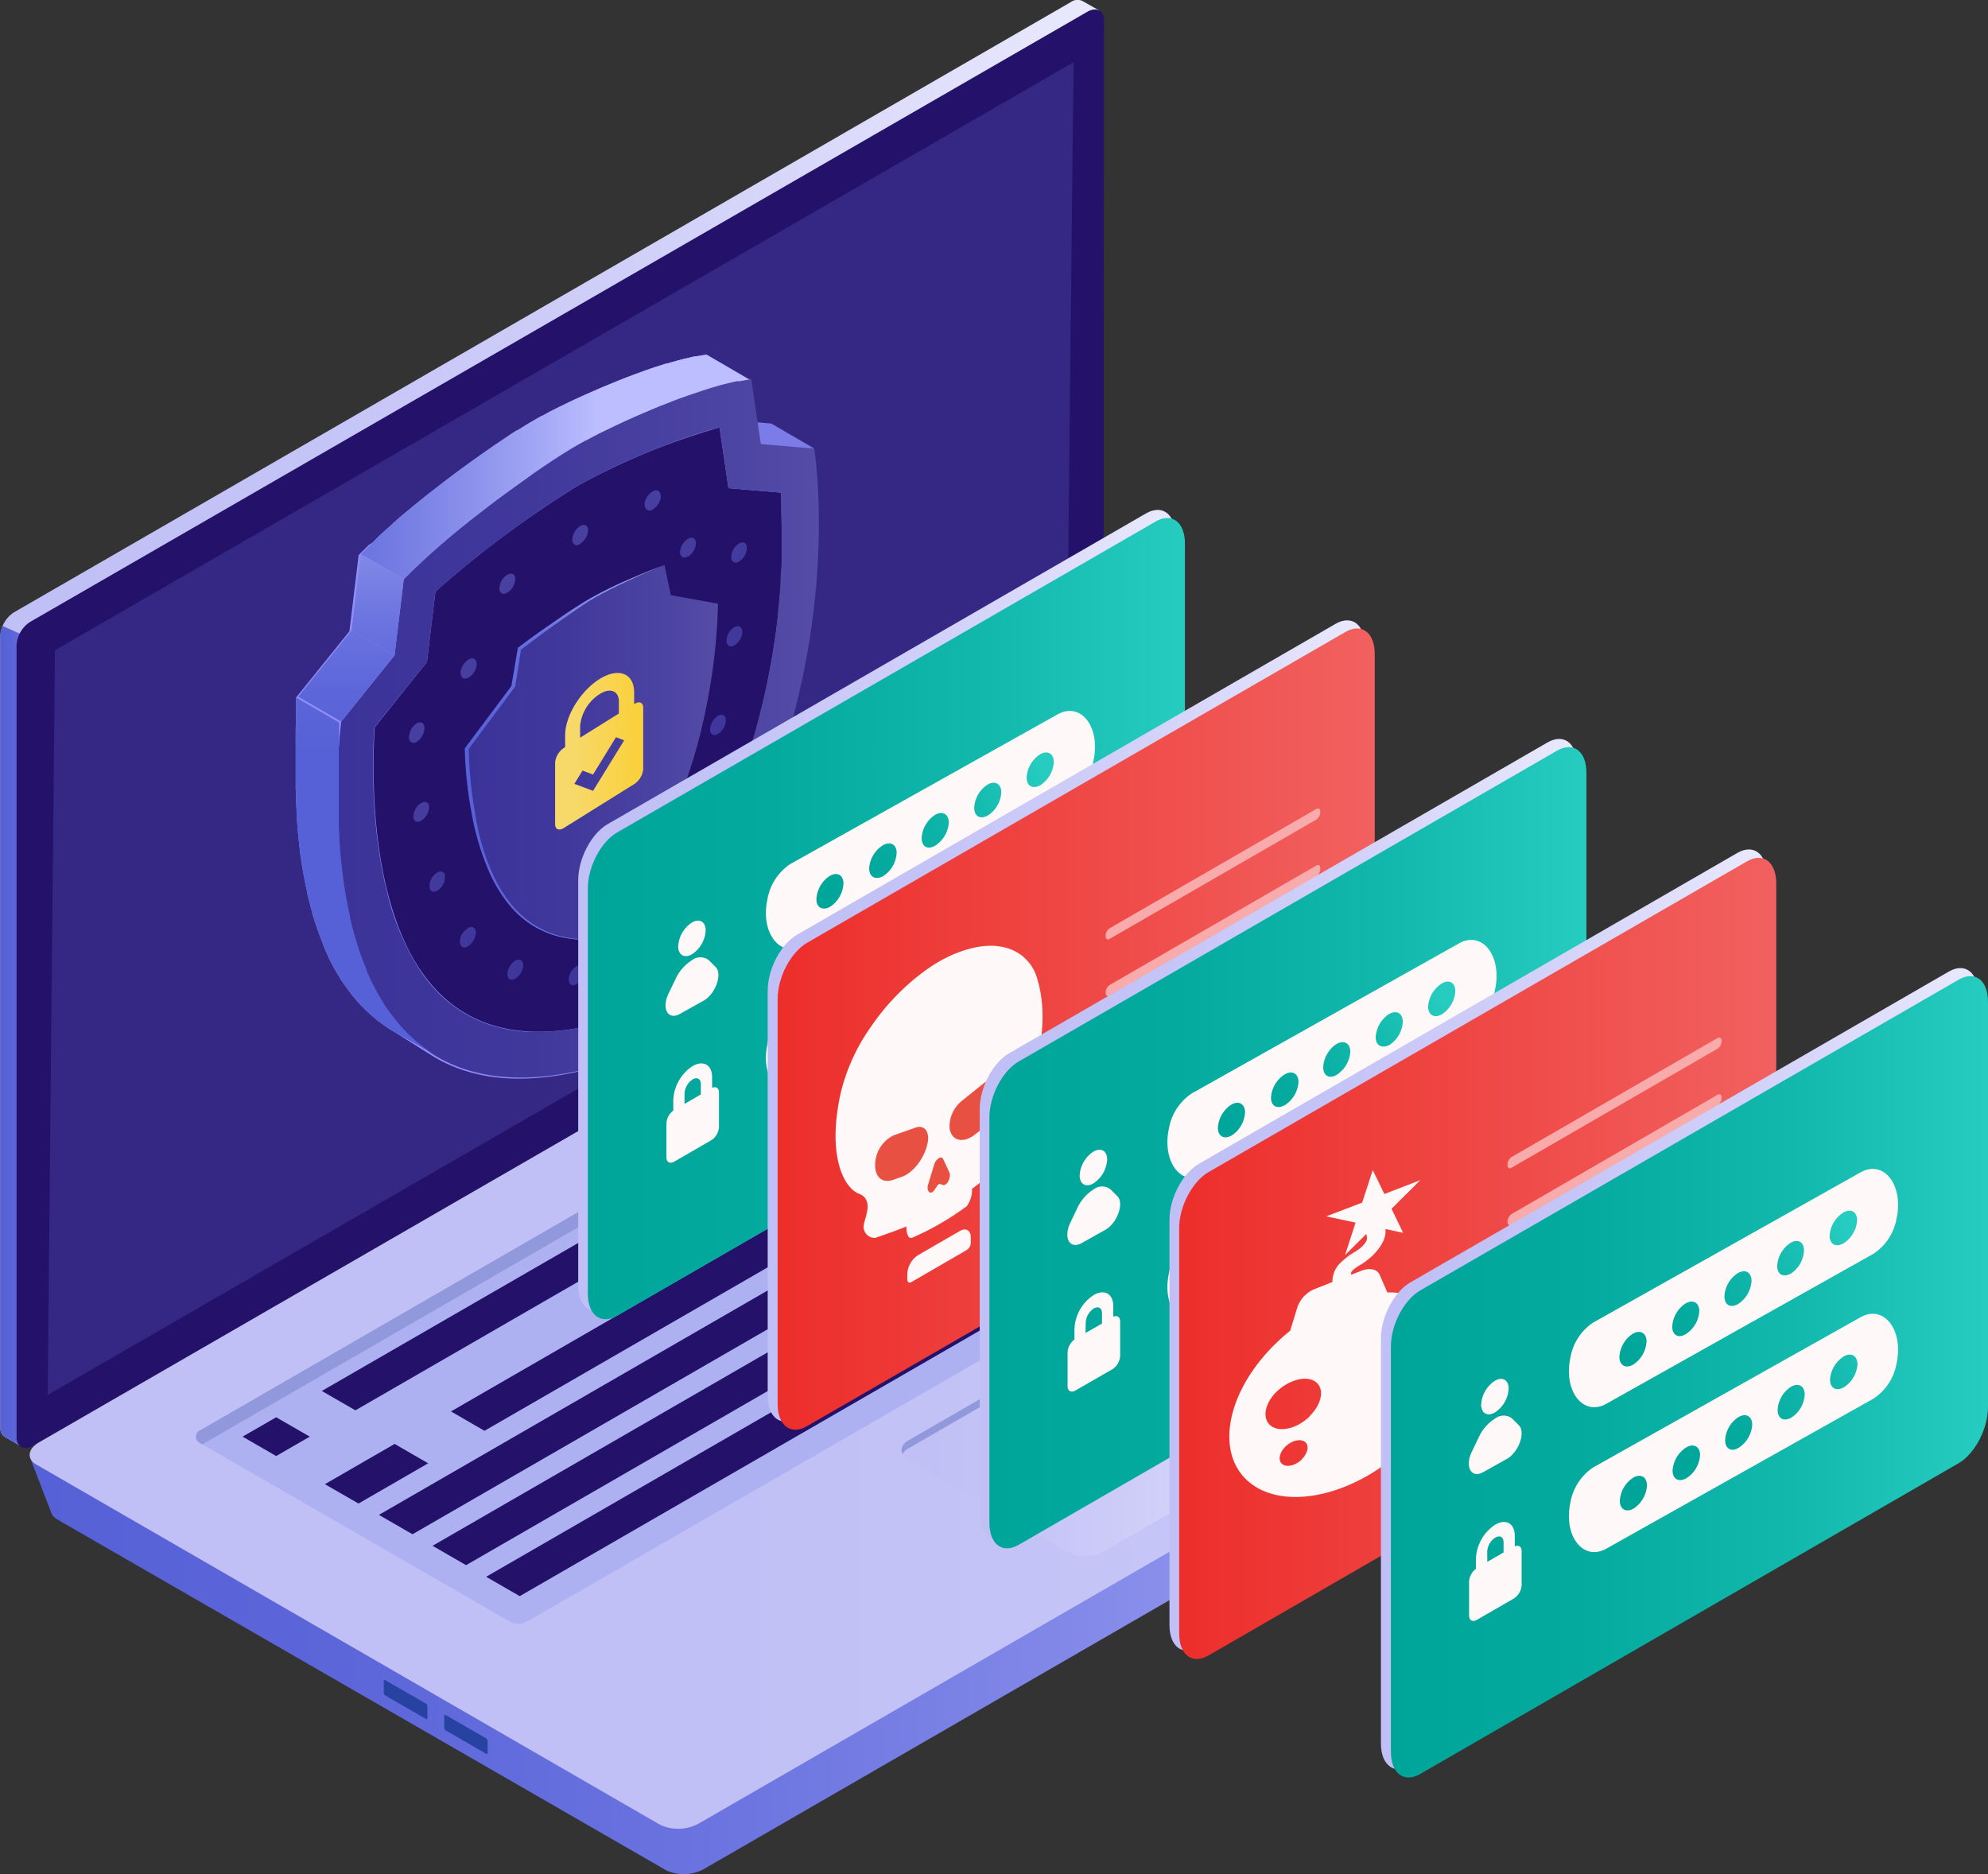
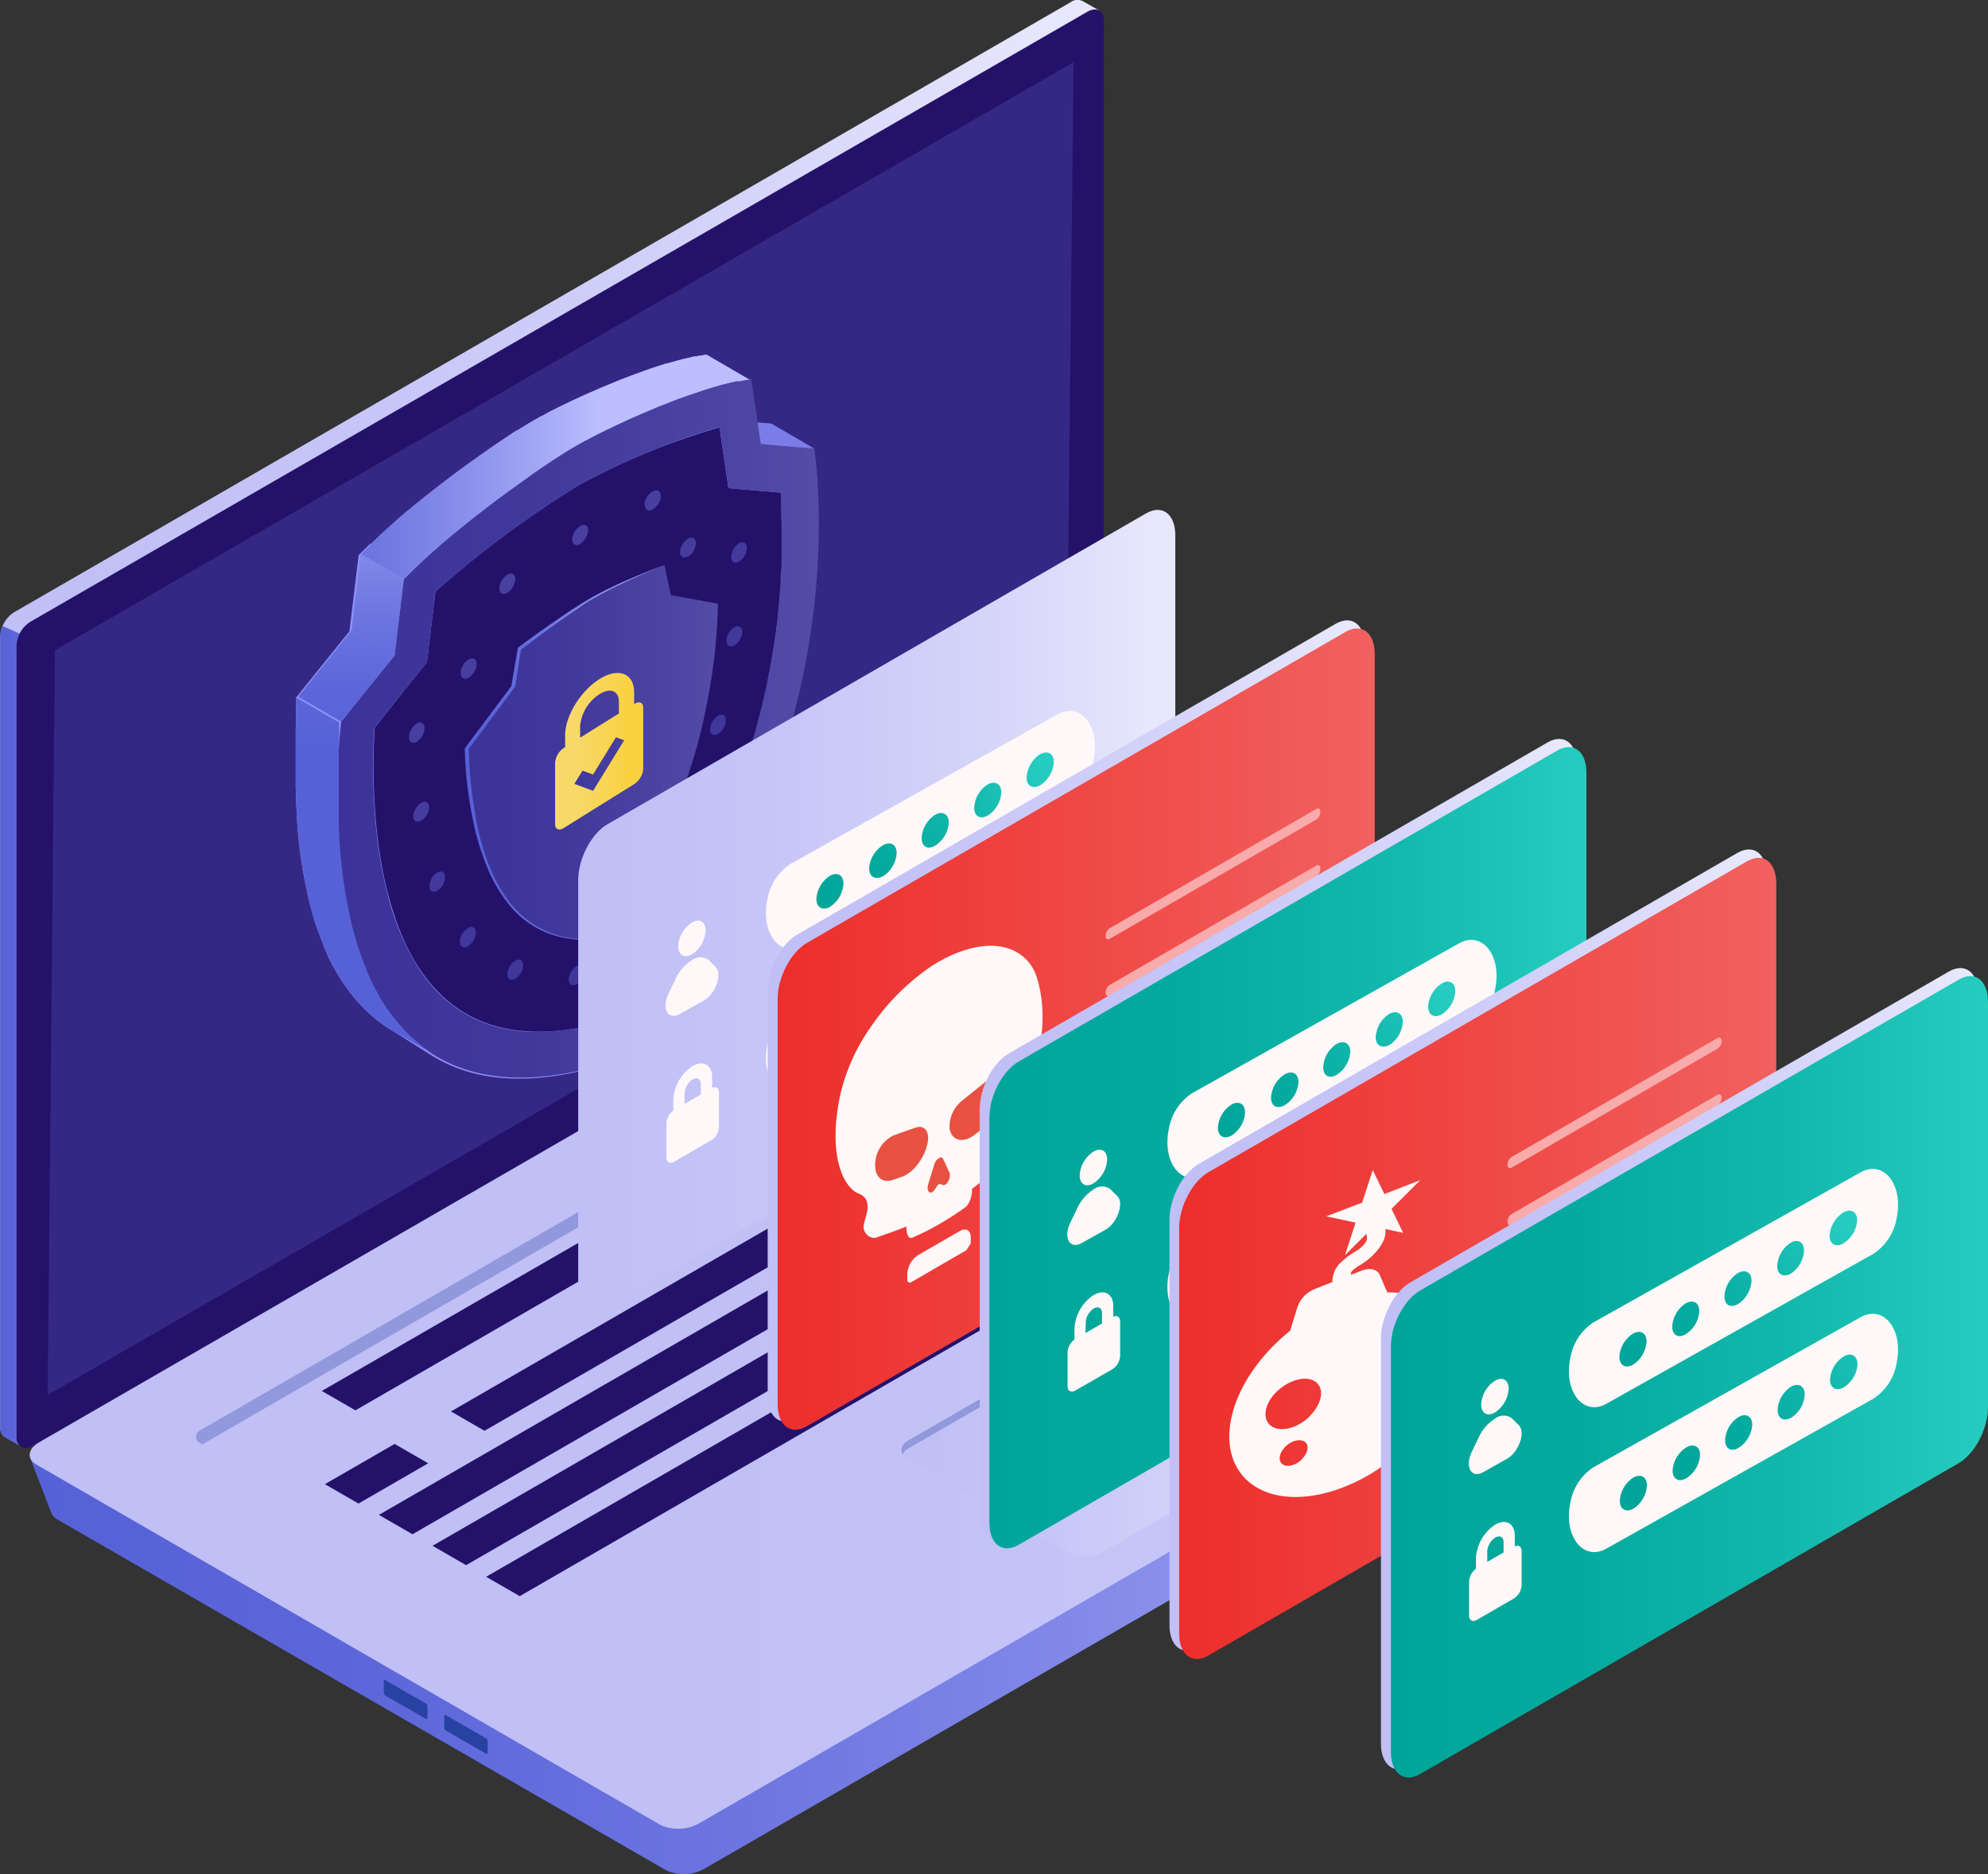
<svg xmlns="http://www.w3.org/2000/svg" xmlns:xlink="http://www.w3.org/1999/xlink" viewBox="0 0 289.36 272.84">
  <rect x="0" y="0" width="289.36" height="272.84" fill="#333333" stroke="none" />
  <defs>
    <style>.cls-1{fill:url(#_ÂÁ_Ï_ÌÌ_È_ËÂÌÚ_3);}.cls-2{fill:url(#_ÂÁ_Ï_ÌÌ_È_ËÂÌÚ_24);}.cls-3{fill:#24126a;}.cls-4{opacity:0.51;}.cls-5{fill:#453c9e;}.cls-6{fill:url(#_ÂÁ_Ï_ÌÌ_È_ËÂÌÚ_24-2);}.cls-7{fill:url(#_ÂÁ_Ï_ÌÌ_È_ËÂÌÚ_3-2);}.cls-8{fill:#2842a2;}.cls-9{fill:#adb1f2;}.cls-10{fill:#9198db;}.cls-11{fill:url(#_ÂÁ_Ï_ÌÌ_È_ËÂÌÚ_3-3);}.cls-12{fill:#8f8ff9;}.cls-13{fill:#7c7ce8;}.cls-14{fill:url(#linear-gradient);}.cls-15{fill:url(#linear-gradient-2);}.cls-16{fill:url(#linear-gradient-3);}.cls-17{fill:url(#linear-gradient-4);}.cls-18{fill:url(#linear-gradient-5);}.cls-19{fill:url(#linear-gradient-6);}.cls-20{fill:url(#linear-gradient-7);}.cls-21{fill:url(#linear-gradient-8);}.cls-22{fill:url(#linear-gradient-9);}.cls-23{fill:url(#linear-gradient-10);}.cls-24{fill:url(#linear-gradient-11);}.cls-25{fill:url(#linear-gradient-12);}.cls-26{fill:url(#linear-gradient-13);}.cls-27{fill:url(#linear-gradient-14);}.cls-28{fill:url(#linear-gradient-15);}.cls-29{fill:url(#linear-gradient-16);}.cls-30{fill:url(#linear-gradient-17);}.cls-31{fill:url(#linear-gradient-18);}.cls-32{fill:url(#linear-gradient-19);}.cls-33{fill:url(#linear-gradient-20);}.cls-34{fill:url(#linear-gradient-21);}.cls-35{fill:url(#linear-gradient-22);}.cls-36{fill:url(#linear-gradient-23);}.cls-37{fill:url(#linear-gradient-24);}.cls-38{fill:url(#linear-gradient-25);}.cls-39{fill:url(#linear-gradient-26);}.cls-40{opacity:0.5;}.cls-41{fill:#fff;}.cls-42{fill:url(#linear-gradient-27);}.cls-43{fill:url(#_ÂÁ_Ï_ÌÌ_È_ËÂÌÚ_3-4);}.cls-44{fill:url(#linear-gradient-28);}.cls-45{fill:#fff8f8;}.cls-46{fill:url(#linear-gradient-29);}.cls-47{fill:url(#linear-gradient-30);}.cls-48{fill:url(#linear-gradient-31);}.cls-49{fill:url(#linear-gradient-32);}.cls-50{fill:url(#linear-gradient-33);}.cls-51{fill:url(#linear-gradient-34);}.cls-52{fill:url(#linear-gradient-35);}.cls-53{fill:url(#linear-gradient-36);}.cls-54{fill:url(#linear-gradient-37);}.cls-55{fill:url(#linear-gradient-38);}.cls-56{fill:url(#_ÂÁ_Ï_ÌÌ_È_ËÂÌÚ_3-5);}.cls-57{fill:url(#linear-gradient-39);}.cls-58{fill:#e85142;}.cls-59{fill:#f9aaaa;}.cls-60{fill:url(#_ÂÁ_Ï_ÌÌ_È_ËÂÌÚ_3-6);}.cls-61{fill:url(#linear-gradient-40);}.cls-62{fill:url(#linear-gradient-41);}.cls-63{fill:url(#linear-gradient-42);}.cls-64{fill:url(#linear-gradient-43);}.cls-65{fill:url(#linear-gradient-44);}.cls-66{fill:url(#linear-gradient-45);}.cls-67{fill:url(#linear-gradient-46);}.cls-68{fill:url(#linear-gradient-47);}.cls-69{fill:url(#linear-gradient-48);}.cls-70{fill:url(#linear-gradient-49);}.cls-71{fill:url(#linear-gradient-50);}.cls-72{fill:url(#_ÂÁ_Ï_ÌÌ_È_ËÂÌÚ_3-7);}.cls-73{fill:url(#linear-gradient-51);}.cls-74{fill:url(#_ÂÁ_Ï_ÌÌ_È_ËÂÌÚ_3-8);}.cls-75{fill:url(#linear-gradient-52);}.cls-76{fill:url(#linear-gradient-53);}.cls-77{fill:url(#linear-gradient-54);}.cls-78{fill:url(#linear-gradient-55);}.cls-79{fill:url(#linear-gradient-56);}.cls-80{fill:url(#linear-gradient-57);}.cls-81{fill:url(#linear-gradient-58);}.cls-82{fill:url(#linear-gradient-59);}.cls-83{fill:url(#linear-gradient-60);}.cls-84{fill:url(#linear-gradient-61);}.cls-85{fill:url(#linear-gradient-62);}</style>
    <linearGradient id="_ÂÁ_Ï_ÌÌ_È_ËÂÌÚ_3" y1="105.32" x2="159.97" y2="105.32" gradientUnits="userSpaceOnUse">
      <stop offset="0" stop-color="#c0bff6" />
      <stop offset="0.29" stop-color="#c5c4f7" />
      <stop offset="0.64" stop-color="#d3d2f9" />
      <stop offset="1" stop-color="#e9e9fd" />
    </linearGradient>
    <linearGradient id="_ÂÁ_Ï_ÌÌ_È_ËÂÌÚ_24" y1="150.88" x2="11.08" y2="150.88" gradientUnits="userSpaceOnUse">
      <stop offset="0" stop-color="#5761d7" />
      <stop offset="0.18" stop-color="#5c66d9" />
      <stop offset="0.39" stop-color="#6a73df" />
      <stop offset="0.61" stop-color="#8289e8" />
      <stop offset="0.85" stop-color="#a3a7f5" />
      <stop offset="1" stop-color="#bcbeff" />
    </linearGradient>
    <linearGradient id="_ÂÁ_Ï_ÌÌ_È_ËÂÌÚ_24-2" x1="4.37" y1="202.12" x2="255.32" y2="202.12" xlink:href="#_ÂÁ_Ï_ÌÌ_È_ËÂÌÚ_24" />
    <linearGradient id="_ÂÁ_Ï_ÌÌ_È_ËÂÌÚ_3-2" x1="88.69" y1="193.75" x2="339.77" y2="193.75" xlink:href="#_ÂÁ_Ï_ÌÌ_È_ËÂÌÚ_3" />
    <linearGradient id="_ÂÁ_Ï_ÌÌ_È_ËÂÌÚ_3-3" x1="131.21" y1="208" x2="195.48" y2="208" xlink:href="#_ÂÁ_Ï_ÌÌ_È_ËÂÌÚ_3" />
    <linearGradient id="linear-gradient" x1="67.92" y1="109.56" x2="104.5" y2="109.56" gradientUnits="userSpaceOnUse">
      <stop offset="0" stop-color="#3c339a" />
      <stop offset="0.4" stop-color="#41389c" />
      <stop offset="0.86" stop-color="#4e46a3" />
      <stop offset="1" stop-color="#544ca6" />
    </linearGradient>
    <linearGradient id="linear-gradient-2" x1="74.54" y1="99.81" x2="74.57" y2="99.81" xlink:href="#_ÂÁ_Ï_ÌÌ_È_ËÂÌÚ_24" />
    <linearGradient id="linear-gradient-3" x1="75.76" y1="94.57" x2="75.83" y2="94.57" xlink:href="#_ÂÁ_Ï_ÌÌ_È_ËÂÌÚ_24" />
    <linearGradient id="linear-gradient-4" x1="68.1" y1="109.09" x2="68.14" y2="109.09" xlink:href="#_ÂÁ_Ï_ÌÌ_È_ËÂÌÚ_24" />
    <linearGradient id="linear-gradient-5" x1="67.69" y1="109.56" x2="96.72" y2="109.56" xlink:href="#_ÂÁ_Ï_ÌÌ_È_ËÂÌÚ_24" />
    <linearGradient id="linear-gradient-6" x1="1522.09" y1="105.99" x2="1451.96" y2="105.99" gradientTransform="matrix(-1, 0, 0, 1, 1571.15, 0)" xlink:href="#linear-gradient" />
    <linearGradient id="linear-gradient-7" x1="53.21" y1="109.59" x2="53.21" y2="61.59" xlink:href="#_ÂÁ_Ï_ÌÌ_È_ËÂÌÚ_24" />
    <linearGradient id="linear-gradient-8" x1="50.42" y1="109.59" x2="50.42" y2="61.59" xlink:href="#_ÂÁ_Ï_ÌÌ_È_ËÂÌÚ_24" />
    <linearGradient id="linear-gradient-9" x1="54.97" y1="109.59" x2="54.97" y2="61.59" xlink:href="#_ÂÁ_Ï_ÌÌ_È_ËÂÌÚ_24" />
    <linearGradient id="linear-gradient-10" x1="30.1" y1="67.9" x2="86.93" y2="67.9" xlink:href="#_ÂÁ_Ï_ÌÌ_È_ËÂÌÚ_24" />
    <linearGradient id="linear-gradient-11" x1="1450.47" y1="140.32" x2="1525.75" y2="62" gradientTransform="matrix(-1, 0, 0, 1, 1571.15, 0)" xlink:href="#linear-gradient" />
    <linearGradient id="linear-gradient-12" x1="1474.14" y1="163.06" x2="1549.41" y2="84.74" gradientTransform="matrix(-1, 0, 0, 1, 1571.15, 0)" xlink:href="#linear-gradient" />
    <linearGradient id="linear-gradient-13" x1="1438.12" y1="128.45" x2="1513.4" y2="50.13" gradientTransform="matrix(-1, 0, 0, 1, 1571.15, 0)" xlink:href="#linear-gradient" />
    <linearGradient id="linear-gradient-14" x1="1470.39" y1="159.47" x2="1545.67" y2="81.15" gradientTransform="matrix(-1, 0, 0, 1, 1571.15, 0)" xlink:href="#linear-gradient" />
    <linearGradient id="linear-gradient-15" x1="1433.8" y1="124.29" x2="1509.08" y2="45.97" gradientTransform="matrix(-1, 0, 0, 1, 1571.15, 0)" xlink:href="#linear-gradient" />
    <linearGradient id="linear-gradient-16" x1="1474.61" y1="163.52" x2="1549.89" y2="85.2" gradientTransform="matrix(-1, 0, 0, 1, 1571.15, 0)" xlink:href="#linear-gradient" />
    <linearGradient id="linear-gradient-17" x1="1427.36" y1="118.1" x2="1502.64" y2="39.78" gradientTransform="matrix(-1, 0, 0, 1, 1571.15, 0)" xlink:href="#linear-gradient" />
    <linearGradient id="linear-gradient-18" x1="1430.09" y1="120.73" x2="1505.37" y2="42.41" gradientTransform="matrix(-1, 0, 0, 1, 1571.15, 0)" xlink:href="#linear-gradient" />
    <linearGradient id="linear-gradient-19" x1="1456.26" y1="145.88" x2="1531.54" y2="67.56" gradientTransform="matrix(-1, 0, 0, 1, 1571.15, 0)" xlink:href="#linear-gradient" />
    <linearGradient id="linear-gradient-20" x1="1447.18" y1="137.15" x2="1522.46" y2="58.83" gradientTransform="matrix(-1, 0, 0, 1, 1571.15, 0)" xlink:href="#linear-gradient" />
    <linearGradient id="linear-gradient-21" x1="1464.86" y1="154.15" x2="1540.14" y2="75.83" gradientTransform="matrix(-1, 0, 0, 1, 1571.15, 0)" xlink:href="#linear-gradient" />
    <linearGradient id="linear-gradient-22" x1="1430.89" y1="121.5" x2="1506.17" y2="43.17" gradientTransform="matrix(-1, 0, 0, 1, 1571.15, 0)" xlink:href="#linear-gradient" />
    <linearGradient id="linear-gradient-23" x1="1460.44" y1="149.9" x2="1535.72" y2="71.58" gradientTransform="matrix(-1, 0, 0, 1, 1571.15, 0)" xlink:href="#linear-gradient" />
    <linearGradient id="linear-gradient-24" x1="1441.5" y1="131.69" x2="1516.78" y2="53.37" gradientTransform="matrix(-1, 0, 0, 1, 1571.15, 0)" xlink:href="#linear-gradient" />
    <linearGradient id="linear-gradient-25" x1="1475.84" y1="164.71" x2="1551.12" y2="86.39" gradientTransform="matrix(-1, 0, 0, 1, 1571.15, 0)" xlink:href="#linear-gradient" />
    <linearGradient id="linear-gradient-26" x1="1470.27" y1="159.35" x2="1545.55" y2="81.03" gradientTransform="matrix(-1, 0, 0, 1, 1571.15, 0)" xlink:href="#linear-gradient" />
    <linearGradient id="linear-gradient-27" x1="100.14" y1="109.34" x2="83.72" y2="109.34" gradientUnits="userSpaceOnUse">
      <stop offset="0" stop-color="#face2f" />
      <stop offset="0.24" stop-color="#facf34" />
      <stop offset="0.53" stop-color="#f9d242" />
      <stop offset="0.83" stop-color="#f8d65a" />
      <stop offset="1" stop-color="#f7d96a" />
    </linearGradient>
    <linearGradient id="_ÂÁ_Ï_ÌÌ_È_ËÂÌÚ_3-4" x1="84.16" y1="132.55" x2="171.07" y2="132.55" xlink:href="#_ÂÁ_Ï_ÌÌ_È_ËÂÌÚ_3" />
    <linearGradient id="linear-gradient-28" x1="85.56" y1="133.73" x2="172.47" y2="133.73" gradientUnits="userSpaceOnUse">
      <stop offset="0" stop-color="#00a599" />
      <stop offset="0.31" stop-color="#05aa9e" />
      <stop offset="0.67" stop-color="#12b8ac" />
      <stop offset="1" stop-color="#25ccbf" />
    </linearGradient>
    <linearGradient id="linear-gradient-29" x1="117.77" y1="131.25" x2="152.81" y2="113.54" xlink:href="#linear-gradient-28" />
    <linearGradient id="linear-gradient-30" x1="117.1" y1="129.93" x2="152.15" y2="112.22" xlink:href="#linear-gradient-28" />
    <linearGradient id="linear-gradient-31" x1="117.32" y1="130.37" x2="152.37" y2="112.66" xlink:href="#linear-gradient-28" />
    <linearGradient id="linear-gradient-32" x1="117.54" y1="130.81" x2="152.59" y2="113.1" xlink:href="#linear-gradient-28" />
    <linearGradient id="linear-gradient-33" x1="125.32" y1="146.21" x2="160.37" y2="128.5" xlink:href="#linear-gradient-28" />
    <linearGradient id="linear-gradient-34" x1="125.54" y1="146.65" x2="160.59" y2="128.94" xlink:href="#linear-gradient-28" />
    <linearGradient id="linear-gradient-35" x1="125.77" y1="147.09" x2="160.81" y2="129.38" xlink:href="#linear-gradient-28" />
    <linearGradient id="linear-gradient-36" x1="125.99" y1="147.52" x2="161.03" y2="129.82" xlink:href="#linear-gradient-28" />
    <linearGradient id="linear-gradient-37" x1="126.21" y1="147.96" x2="161.26" y2="130.26" xlink:href="#linear-gradient-28" />
    <linearGradient id="linear-gradient-38" x1="116.88" y1="129.49" x2="151.92" y2="111.79" xlink:href="#linear-gradient-28" />
    <linearGradient id="_ÂÁ_Ï_ÌÌ_È_ËÂÌÚ_3-5" x1="111.78" y1="148.63" x2="198.69" y2="148.63" xlink:href="#_ÂÁ_Ï_ÌÌ_È_ËÂÌÚ_3" />
    <linearGradient id="linear-gradient-39" x1="113.19" y1="149.82" x2="200.1" y2="149.82" gradientUnits="userSpaceOnUse">
      <stop offset="0" stop-color="#ed2e2b" />
      <stop offset="1" stop-color="#f1615f" />
    </linearGradient>
    <linearGradient id="_ÂÁ_Ï_ÌÌ_È_ËÂÌÚ_3-6" x1="142.6" y1="165.9" x2="229.51" y2="165.9" xlink:href="#_ÂÁ_Ï_ÌÌ_È_ËÂÌÚ_3" />
    <linearGradient id="linear-gradient-40" x1="144.01" y1="167.09" x2="230.91" y2="167.09" xlink:href="#linear-gradient-28" />
    <linearGradient id="linear-gradient-41" x1="176.21" y1="164.6" x2="211.25" y2="146.9" xlink:href="#linear-gradient-28" />
    <linearGradient id="linear-gradient-42" x1="175.54" y1="163.28" x2="210.59" y2="145.58" xlink:href="#linear-gradient-28" />
    <linearGradient id="linear-gradient-43" x1="175.76" y1="163.72" x2="210.81" y2="146.02" xlink:href="#linear-gradient-28" />
    <linearGradient id="linear-gradient-44" x1="175.99" y1="164.16" x2="211.03" y2="146.46" xlink:href="#linear-gradient-28" />
    <linearGradient id="linear-gradient-45" x1="183.76" y1="179.56" x2="218.81" y2="161.85" xlink:href="#linear-gradient-28" />
    <linearGradient id="linear-gradient-46" x1="183.99" y1="180" x2="219.03" y2="162.29" xlink:href="#linear-gradient-28" />
    <linearGradient id="linear-gradient-47" x1="184.21" y1="180.44" x2="219.25" y2="162.73" xlink:href="#linear-gradient-28" />
    <linearGradient id="linear-gradient-48" x1="184.43" y1="180.88" x2="219.48" y2="163.17" xlink:href="#linear-gradient-28" />
    <linearGradient id="linear-gradient-49" x1="184.65" y1="181.32" x2="219.7" y2="163.61" xlink:href="#linear-gradient-28" />
    <linearGradient id="linear-gradient-50" x1="175.32" y1="162.84" x2="210.37" y2="145.14" xlink:href="#linear-gradient-28" />
    <linearGradient id="_ÂÁ_Ï_ÌÌ_È_ËÂÌÚ_3-7" x1="170.22" y1="181.99" x2="257.13" y2="181.99" xlink:href="#_ÂÁ_Ï_ÌÌ_È_ËÂÌÚ_3" />
    <linearGradient id="linear-gradient-51" x1="171.63" y1="183.17" x2="258.54" y2="183.17" xlink:href="#linear-gradient-39" />
    <linearGradient id="_ÂÁ_Ï_ÌÌ_È_ËÂÌÚ_3-8" x1="201.04" y1="199.25" x2="287.95" y2="199.25" xlink:href="#_ÂÁ_Ï_ÌÌ_È_ËÂÌÚ_3" />
    <linearGradient id="linear-gradient-52" x1="202.45" y1="200.44" x2="289.36" y2="200.44" xlink:href="#linear-gradient-28" />
    <linearGradient id="linear-gradient-53" x1="234.65" y1="197.95" x2="269.7" y2="180.25" xlink:href="#linear-gradient-28" />
    <linearGradient id="linear-gradient-54" x1="233.98" y1="196.63" x2="269.03" y2="178.93" xlink:href="#linear-gradient-28" />
    <linearGradient id="linear-gradient-55" x1="234.21" y1="197.07" x2="269.25" y2="179.37" xlink:href="#linear-gradient-28" />
    <linearGradient id="linear-gradient-56" x1="234.43" y1="197.51" x2="269.47" y2="179.81" xlink:href="#linear-gradient-28" />
    <linearGradient id="linear-gradient-57" x1="242.21" y1="212.91" x2="277.25" y2="195.21" xlink:href="#linear-gradient-28" />
    <linearGradient id="linear-gradient-58" x1="242.43" y1="213.35" x2="277.47" y2="195.65" xlink:href="#linear-gradient-28" />
    <linearGradient id="linear-gradient-59" x1="242.65" y1="213.79" x2="277.7" y2="196.08" xlink:href="#linear-gradient-28" />
    <linearGradient id="linear-gradient-60" x1="242.87" y1="214.23" x2="277.92" y2="196.52" xlink:href="#linear-gradient-28" />
    <linearGradient id="linear-gradient-61" x1="243.09" y1="214.67" x2="278.14" y2="196.96" xlink:href="#linear-gradient-28" />
    <linearGradient id="linear-gradient-62" x1="233.76" y1="196.2" x2="268.81" y2="178.49" xlink:href="#linear-gradient-28" />
  </defs>
  <g id="Layer_2" data-name="Layer 2">
    <g id="Illustrations">
      <g id="EnterpriseDDOS">
        <path class="cls-1" d="M158.22,116.38l.2-114.2L160,1.53,157.64.19v0a1.66,1.66,0,0,0-1.79.12L2.05,89.13A4.34,4.34,0,0,0,.05,93l0,115.1a1.47,1.47,0,0,0,.81,1.18h0l2.27,1.31.39-2.12-.13,0,152.88-88.27A4.35,4.35,0,0,0,158.22,116.38Z" />
        <path class="cls-2" d="M2.9,92.25.38,91.13A3.42,3.42,0,0,0,.05,93l0,115.1a1.47,1.47,0,0,0,.81,1.18h0l2.27,1.31.39-2.12-.13,0,7.74-4.47Z" />
        <path class="cls-3" d="M158.63,121.67,4.83,210.47c-1.19.68-2.21.29-2.42-.94l0-115.11a4.33,4.33,0,0,1,2-3.9L158.27,1.71c1.19-.68,2.2-.29,2.41.94l-.05,115.11A4.34,4.34,0,0,1,158.63,121.67Z" />
        <g class="cls-4">
          <polygon class="cls-5" points="156.26 9.06 8 94.66 6.94 203.06 155.1 117.53 156.26 9.06" />
        </g>
        <path class="cls-6" d="M255.32,176.15l-8.39,4.39-84.17-48.6a6.13,6.13,0,0,0-5.5.23L12.1,216c-1.39-.77-7.73-3.82-7.73-3.82l3.08,8h0a1.88,1.88,0,0,0,.86,1L97,272.29a6.13,6.13,0,0,0,5.5-.23L251,186.29a2.57,2.57,0,0,0,1.24-1.32h0Z" />
        <path class="cls-7" d="M254,177.53l-152.24,87.9a6.28,6.28,0,0,1-5.63.24L5.3,213.21c-1.45-.83-1.27-2.29.4-3.25l152.24-87.9a6.29,6.29,0,0,1,5.64-.23l90.85,52.45C255.87,175.12,255.69,176.57,254,177.53Z" />
        <path class="cls-8" d="M55.86,246.42v-1.67c0-.16.09-.23.21-.16L62,248a.49.49,0,0,1,.21.41v1.67c0,.15-.09.23-.21.16l-5.89-3.4A.51.51,0,0,1,55.86,246.42Z" />
        <path class="cls-8" d="M64.66,251.5v-1.67c0-.16.1-.23.22-.16l5.89,3.4a.53.53,0,0,1,.21.41v1.67c0,.16-.1.23-.21.16l-5.89-3.4A.51.51,0,0,1,64.66,251.5Z" />
-         <path class="cls-9" d="M29,208.3l126.52-73a2.7,2.7,0,0,1,2.72,0l45.05,26.06a1,1,0,0,1,0,1.69L76.82,236a2.74,2.74,0,0,1-2.73,0L29,210A1,1,0,0,1,29,208.3Z" />
        <path class="cls-10" d="M29,210l.45.26L155.5,137.46a2.75,2.75,0,0,1,2.72,0l44.6,25.81.45-.26a1,1,0,0,0,0-1.69l-45.05-26.06a2.7,2.7,0,0,0-2.72,0L29,208.3A1,1,0,0,0,29,210Z" />
        <polygon class="cls-3" points="161.62 141.86 51.73 205.31 46.84 202.49 156.74 139.04 161.62 141.86" />
        <polygon class="cls-3" points="173.6 148.78 70.52 208.29 65.64 205.47 168.72 145.96 173.6 148.78" />
        <polygon class="cls-3" points="181.41 153.28 60.04 223.35 55.15 220.53 176.52 150.46 181.41 153.28" />
        <polygon class="cls-3" points="189.21 157.78 67.84 227.85 62.96 225.03 184.32 154.96 189.21 157.78" />
        <polygon class="cls-3" points="197.01 162.29 75.65 232.36 70.76 229.54 192.12 159.47 197.01 162.29" />
-         <polygon class="cls-3" points="45.09 209.14 40.2 211.96 35.31 209.14 40.2 206.32 45.09 209.14" />
        <polygon class="cls-3" points="62.32 213.02 52.18 218.88 47.29 216.06 57.44 210.2 62.32 213.02" />
        <path class="cls-11" d="M160.37,226l34.11-19.7c1.33-.77,1.33-2,0-2.79L171.15,190a5.32,5.32,0,0,0-4.82,0l-34.12,19.69c-1.33.77-1.33,2,0,2.79L155.54,226A5.34,5.34,0,0,0,160.37,226Z" />
        <path class="cls-10" d="M132.21,210.86l34.12-19.69a5.32,5.32,0,0,1,4.82,0l23.33,13.46a2.15,2.15,0,0,1,.84.83c.35-.68.08-1.43-.84-2L171.15,190a5.32,5.32,0,0,0-4.82,0l-34.12,19.69c-.92.53-1.19,1.29-.84,2A2.09,2.09,0,0,1,132.21,210.86Z" />
        <path class="cls-12" d="M57.37,150.2c-.37-.21-.72-.43-1.07-.66l-.28-.2c-.28-.19-.55-.39-.82-.59l-.2-.15c-.32-.26-.64-.52-.94-.78l-.22-.2c-.24-.22-.48-.44-.71-.67-.08-.08-.16-.15-.23-.23-.29-.29-.57-.59-.84-.89a.52.52,0,0,0-.1-.11l-.7-.84-.21-.27c-.22-.28-.43-.56-.64-.85l-.1-.15c-.24-.33-.47-.68-.69-1l-.06-.1a.75.75,0,0,1-.07-.12c-.31-.48-.6-1-.88-1.48l-.1-.19c-.28-.51-.54-1-.8-1.56l0-.06a1,1,0,0,0-.07-.15c-.19-.42-.39-.85-.57-1.29a.61.61,0,0,1,0-.12c-.2-.46-.38-.92-.55-1.39l-.06-.14c0-.05,0-.1-.05-.15-.16-.43-.32-.88-.46-1.32a1.59,1.59,0,0,1-.07-.2c-.13-.41-.26-.82-.38-1.23a1.09,1.09,0,0,1-.05-.17l0-.1c-.13-.44-.25-.89-.37-1.34,0-.1,0-.19-.07-.29-.11-.41-.21-.82-.3-1.24a.65.65,0,0,0,0-.13v0c-.24-1-.44-2.08-.63-3.12h0c-.18-1.07-.34-2.14-.47-3.2v0a.17.17,0,0,0,0-.07q-.19-1.65-.33-3.27s0,0,0-.06v-.09c-.05-.52-.08-1-.11-1.55,0-.08,0-.17,0-.26,0-.5-.06-1-.08-1.49v-.11a.53.53,0,0,0,0-.13c0-.54,0-1.07-.05-1.6v-.22c0-.52,0-1,0-1.53v-2c0-.55,0-1.08,0-1.6v-.1l0-.83a1.28,1.28,0,0,0,0-.19l0-.62c0-.09,0-.18,0-.27l0-.5c0-.09,0-.18,0-.27l0-.5s0-.11,0-.17v0q0-.39.06-.75a.91.91,0,0,1,0-.17c0-.21,0-.4,0-.59v-.13c0-.22,0-.42,0-.62l0-.14c0-.16,0-.31,0-.45V103c0-.18,0-.34,0-.49v-.09a3.6,3.6,0,0,1,0-.36v0c0-.12,0-.23,0-.32v0l0-.2,7.76-9.64,1.34-11.09.39-.4.52-.51.6-.59L54.2,79l1-1,.2-.19.63-.57.48-.42.53-.48,1-.91c.16-.13.31-.27.48-.4l.14-.13.59-.48,1.07-.89.78-.63,1.06-.85.26-.21.42-.32,1.58-1.23.64-.49c.7-.53,1.4-1.06,2.1-1.57l0,0h0c.73-.54,1.45-1.06,2.17-1.56l.59-.43,1.65-1.15.33-.23.15-.1,1.32-.89.36-.24c.53-.36,1-.69,1.54-1l.06,0,1.12-.7.27-.16.61-.37.35-.2,1.09-.62.1-.05.06,0,1-.56.17-.09,1.36-.68,0,0,1.74-.84.54-.25,1.32-.6.28-.13.37-.16c.48-.22,1-.43,1.47-.64l.62-.27,2.07-.85h0c.64-.26,1.28-.51,1.93-.75l.61-.23,1.31-.48.23-.08.71-.25.71-.24,1-.32.64-.2.12,0c.45-.14.89-.26,1.33-.38l.32-.09.72-.19.25-.05,1-.24.43-.09.16,0,.61-.1.54-.09.35-.05,6.25,3.64-.8.12h0l.8-.12.94,6.37,2,.17,6.25,3.64h0c.37,2.58,7.42,51.6-34.22,90.57-9,2-15.78.86-20.83-2.13l.15.1h0Z" />
        <path class="cls-12" d="M109.34,55.12l-.8.12Z" />
        <polygon class="cls-13" points="112.27 61.66 118.52 65.3 110.73 64.63 104.48 60.99 112.27 61.66" />
        <path class="cls-3" d="M84.28,149.64c-14.49,2.62-23.87-4-27.87-19.75-2.36-9.25-2.16-19.24-1.87-24L60,99.05l2.14-2.66.36-3,.88-7.27A149.84,149.84,0,0,1,84.06,70.73a98.55,98.55,0,0,1,20.67-8.5l.92,6.23.38,2.6,2.15.19,5.5.46A103.47,103.47,0,0,1,112,97.82,96.37,96.37,0,0,1,84.28,149.64Z" />
        <path class="cls-14" d="M86.32,136.79a14.5,14.5,0,0,1-9.85-2.93c-3-2.39-5.3-6.33-6.75-11.7A54.3,54.3,0,0,1,67.92,109l6.82-9.14.9-5.41a115.27,115.27,0,0,1,10.53-7.3,87.64,87.64,0,0,1,10.55-4.87l.92,4.36,6.86,1.24a83.34,83.34,0,0,1-1.73,15.17,75.56,75.56,0,0,1-6.66,19.44A67.52,67.52,0,0,1,86.32,136.79Z" />
        <polygon class="cls-15" points="74.54 99.86 74.55 99.81 74.58 99.77 74.54 99.86" />
        <path class="cls-16" d="M75.83,94.51v.08l-.06,0Z" />
        <path class="cls-17" d="M68.14,109v.08l0,.06Z" />
        <path class="cls-18" d="M70.12,122.86a30.88,30.88,0,0,0,1.6,4.37,20.32,20.32,0,0,0,2.36,4,14.74,14.74,0,0,0,3.35,3.2,13.45,13.45,0,0,0,4.24,1.88,18.1,18.1,0,0,0,4.65.48,17.46,17.46,0,0,1-4.67-.38,13.41,13.41,0,0,1-4.33-1.81,14.23,14.23,0,0,1-3.46-3.2,21.18,21.18,0,0,1-2.45-4,37.87,37.87,0,0,1-2.76-9,57.56,57.56,0,0,1-1-9.35V109l0-.06,6.8-9.09v0l0-.09,0,0,.91-5.36v-.08l.06-.05q2.43-1.84,5-3.59c1.67-1.17,3.37-2.31,5.12-3.36a55.84,55.84,0,0,1,5.47-2.74c1.87-.82,3.75-1.6,5.66-2.32-1.89.77-3.76,1.58-5.6,2.45a60.23,60.23,0,0,0-5.4,2.83C84,88.66,82.32,89.82,80.66,91s-3.24,2.37-4.84,3.59v-.08l-.07.13.06,0L75,99.92v0l0,0-6.77,9.09V109l0,.14,0-.06a57.94,57.94,0,0,0,.91,9.21C69.34,119.84,69.7,121.36,70.12,122.86Z" />
        <path class="cls-19" d="M118.52,65.3l-7.78-.67-1.4-9.51c-6.67.78-19.53,6.36-25.3,9.69S65.42,77.4,58.77,84.32L57.43,95.41l-7.76,9.64c-.36,3-7.11,60,34.63,50.82C125.94,116.9,118.89,67.88,118.52,65.3Zm-12.65,52.78a95.55,95.55,0,0,1-21.59,31.56c-.68.12-1.35.23-2,.31l-1.24.13c-.66.06-1.31.09-2,.11s-1.23,0-1.83,0l-.59,0a23.59,23.59,0,0,1-2.85-.37,20.33,20.33,0,0,1-2.66-.7,20.69,20.69,0,0,1-2-.81l-.48-.24c-.48-.24-.94-.5-1.39-.78l-.89-.59-.86-.65a20,20,0,0,1-1.62-1.45c-.26-.26-.52-.53-.77-.81l-.37-.42c-.36-.43-.72-.88-1.06-1.35-.23-.32-.46-.64-.68-1a36.19,36.19,0,0,1-4.64-11.11c-2.36-9.25-2.16-19.24-1.87-24L60,99.05l2.14-2.66.36-3,.88-7.27,1.18-1,.36-.31c.61-.54,1.25-1.08,1.91-1.63A148.7,148.7,0,0,1,84.06,70.73a95.76,95.76,0,0,1,10.65-5.07l.25-.1,1.91-.76.63-.24.84-.31.23-.09c1.7-.62,3.36-1.16,4.87-1.59l.69-.19.6-.15.92,6.23.38,2.6,2.15.19,5.1.43.4,0c0,.28,0,.58,0,.9s0,.48,0,.75l0,.53c0,.92.07,2,.08,3.1v.69c0,.6,0,1.21,0,1.86,0,.25,0,.52,0,.78s0,.27,0,.4l0,.82c0,.41,0,.84-.06,1.27s-.06,1.16-.1,1.76l0,.46c-.09,1.37-.22,2.8-.39,4.3,0,.17,0,.33,0,.5-.08.67-.17,1.35-.26,2,0,.34-.09.69-.15,1.05-.22,1.58-.5,3.21-.82,4.89q-.57,3-1.29,5.82c-.14.56-.28,1.11-.43,1.66s-.33,1.22-.51,1.82c-.24.84-.49,1.67-.75,2.5-.14.44-.28.89-.43,1.33l-.45,1.32-.19.54c-.25.7-.5,1.39-.76,2.08-.14.37-.28.74-.43,1.1s-.36.92-.55,1.37Z" />
        <path class="cls-20" d="M57.37,150.2c-.37-.21-.72-.43-1.07-.66l-.28-.2c-.28-.19-.55-.39-.82-.59l-.2-.15c-.32-.26-.64-.52-.94-.78l-.22-.2c-.24-.22-.48-.44-.71-.67-.08-.08-.16-.15-.23-.23-.29-.29-.57-.59-.84-.89a.52.52,0,0,0-.1-.11l-.7-.84-.21-.27c-.22-.28-.43-.56-.64-.85l-.1-.15c-.24-.33-.47-.68-.69-1l-.06-.1a.75.75,0,0,1-.07-.12c-.31-.48-.6-1-.88-1.48l-.1-.19c-.28-.51-.54-1-.8-1.56l0-.06a1,1,0,0,0-.07-.15c-.19-.42-.39-.85-.57-1.29a.61.61,0,0,1,0-.12c-.2-.46-.38-.92-.55-1.39l-.06-.14c0-.05,0-.1-.05-.15-.16-.43-.32-.88-.46-1.32a1.59,1.59,0,0,1-.07-.2c-.13-.41-.26-.82-.38-1.23a1.09,1.09,0,0,1-.05-.17l0-.1c-.13-.44-.25-.89-.37-1.34,0-.1,0-.19-.07-.29-.11-.41-.21-.82-.3-1.24a.65.65,0,0,0,0-.13v0c-.24-1-.44-2.08-.63-3.12h0c-.18-1.07-.34-2.14-.47-3.2v0a.17.17,0,0,0,0-.07q-.19-1.65-.33-3.27s0,0,0-.06v-.09c-.05-.52-.08-1-.11-1.55,0-.08,0-.17,0-.26,0-.5-.06-1-.08-1.49v-.11a.53.53,0,0,0,0-.13c0-.54,0-1.07-.05-1.6v-.22c0-.52,0-1,0-1.53v-2c0-.55,0-1.08,0-1.6v-.1l0-.83a1.28,1.28,0,0,0,0-.19l0-.62c0-.09,0-.18,0-.27l0-.5c0-.09,0-.18,0-.27l0-.5s0-.11,0-.17v0q0-.39.06-.75a.91.91,0,0,1,0-.17c0-.21,0-.4,0-.59v-.13c0-.22,0-.42,0-.62l0-.14c0-.16,0-.31,0-.45V103c0-.18,0-.34,0-.49v-.09a3.6,3.6,0,0,1,0-.36v0c0-.12,0-.23,0-.32v0l0-.2,6.26,3.64s0,.12,0,.19v.06c0,.09,0,.19,0,.31v0c0,.11,0,.24,0,.37v.09c0,.15,0,.31,0,.49v.09c0,.15,0,.3,0,.47v.14c0,.19,0,.4,0,.62V108c0,.19,0,.39-.05.6v.17c0,.25,0,.5,0,.76a1.09,1.09,0,0,0,0,.18l0,.54c0,.08,0,.16,0,.24s0,.34,0,.52,0,.18,0,.27,0,.41,0,.62a1.09,1.09,0,0,0,0,.18q0,.4,0,.84v.1c0,.51,0,1,0,1.59v.17c0,.53,0,1.08,0,1.65v.19c0,.5,0,1,0,1.54,0,.07,0,.14,0,.22,0,.52,0,1,0,1.59,0,.08,0,.16,0,.24,0,.49.05,1,.08,1.5,0,.08,0,.17,0,.26,0,.51.07,1,.11,1.55,0,0,0,.1,0,.15.09,1.07.2,2.16.34,3.27v.11c.14,1.06.29,2.13.48,3.2h0c.18,1,.39,2.09.62,3.13a1,1,0,0,1,0,.17l.3,1.24c0,.09.05.19.08.28.11.45.24.9.37,1.35a2.58,2.58,0,0,0,.08.26c.12.42.24.83.38,1.24l.06.19c.15.45.3.89.47,1.33,0,.1.07.19.1.29.18.46.36.93.55,1.38a1.12,1.12,0,0,1,0,.13c.19.43.38.86.58,1.29a2,2,0,0,0,.1.21c.25.53.52,1,.79,1.55l.11.2c.27.5.57,1,.87,1.48l.14.21c.22.35.45.69.68,1l.11.14c.2.29.42.57.64.86l.21.26c.23.29.46.57.7.84l.1.12c.27.3.55.59.83.88l.23.23c.23.23.47.45.72.67l.21.2c.31.27.62.53.94.78l.2.15c.27.21.55.4.83.6l.28.19c.35.23.7.46,1.06.67h0Z" />
        <polygon class="cls-21" points="51.17 91.77 57.43 95.41 49.67 105.05 43.41 101.42 51.17 91.77" />
        <polygon class="cls-22" points="52.51 80.68 58.77 84.32 57.43 95.41 51.17 91.77 52.51 80.68" />
        <path class="cls-23" d="M107.25,55.48l-1,.23-1,.25-.32.08-1.45.42-.63.2-1,.33-.7.24-1,.33L98.88,58l-.61.23L96.35,59l-.06,0c-.68.28-1.37.56-2,.85l-.63.26-1.46.64-.66.29-1.32.61-.53.25-1.74.84c-.48.23-1,.47-1.39.7l-.19.09-1.1.59-.09,0c-.39.21-.76.41-1.1.61s-.62.37-1,.57l-.27.16-1.18.74-1.55,1-.35.23-1.33.9-.47.32L76.29,69.9l-.6.42-2.18,1.57v0c-.7.51-1.41,1-2.12,1.58l-.63.48-1.59,1.24-.68.52-1.06.86-.77.62-1.08.89-.73.61-.48.41-1,.91-.54.47-1.1,1-.21.2c-.41.38-.81.75-1.19,1.12l-.61.6c-.31.31-.62.61-.9.91l-6.26-3.64.39-.4.52-.51.6-.59L54.2,79l1-1,.2-.19.63-.57.48-.42.53-.48,1-.91c.16-.13.31-.27.48-.4l.14-.13.59-.48,1.07-.89.78-.63,1.06-.85.26-.21.42-.32,1.58-1.23.64-.49c.7-.53,1.4-1.06,2.1-1.57l0,0h0c.73-.54,1.45-1.06,2.17-1.56l.59-.43,1.65-1.15.33-.23.15-.1,1.32-.89.36-.24c.53-.36,1-.69,1.54-1l.06,0,1.12-.7.27-.16.61-.37.35-.2,1.09-.62.1-.05.06,0,1-.56.17-.09,1.36-.68,0,0,1.74-.84.54-.25,1.32-.6.28-.13.37-.16c.48-.22,1-.43,1.47-.64l.62-.27,2.07-.85h0c.64-.26,1.28-.51,1.93-.75l.61-.23,1.31-.48.23-.08.71-.25.71-.24,1-.32.64-.2.12,0c.45-.14.89-.26,1.33-.38l.32-.09.72-.19.25-.05,1-.24.43-.09.16,0,.61-.1.54-.09.35-.05,6.25,3.64c-.28,0-.58.08-.88.13l-.61.11Z" />
        <path class="cls-24" d="M99.93,120a.89.89,0,0,1-.65.14c-.52-.11-.65-.85-.3-1.66a2.45,2.45,0,0,1,1-1.11.89.89,0,0,1,.65-.14c.51.11.64.85.29,1.66A2.44,2.44,0,0,1,99.93,120Z" />
        <path class="cls-25" d="M62.56,129.39a2.26,2.26,0,0,1,.71-2.08,1.8,1.8,0,0,1,.37-.28c.48-.28.92-.18,1.09.27a2.27,2.27,0,0,1-.72,2.08,1.57,1.57,0,0,1-.37.28C63.17,129.93,62.72,129.84,62.56,129.39Z" />
        <path class="cls-26" d="M84.44,79.21c-.56.32-1,.13-1.14-.47a2.48,2.48,0,0,1,1-2.06l.16-.1c.56-.33,1.06-.14,1.14.46a2.43,2.43,0,0,1-1,2Z" />
        <path class="cls-27" d="M83.93,143.27a1.08,1.08,0,0,1-.43.16c-.59.06-.87-.55-.63-1.36a2.52,2.52,0,0,1,1.06-1.43,1.23,1.23,0,0,1,.43-.15c.59-.06.87.55.63,1.36A2.53,2.53,0,0,1,83.93,143.27Z" />
        <path class="cls-28" d="M106.92,93.94l-.17.09c-.62.25-1.06-.16-1-.94a2.54,2.54,0,0,1,1.12-1.78l.17-.08c.62-.25,1.06.16,1,.94A2.53,2.53,0,0,1,106.92,93.94Z" />
        <path class="cls-29" d="M75,142.47a.9.9,0,0,1-.71.12c-.5-.16-.58-.94-.19-1.74a2.46,2.46,0,0,1,.9-1,.9.9,0,0,1,.71-.12c.5.17.58.95.19,1.75A2.43,2.43,0,0,1,75,142.47Z" />
        <path class="cls-30" d="M106.43,81.11a2.53,2.53,0,0,1,1.13-2h0c.64-.36,1.15-.08,1.15.64a2.49,2.49,0,0,1-1.13,2C107,82.11,106.45,81.82,106.43,81.11Z" />
        <path class="cls-31" d="M95,74.17a.58.58,0,0,1-.18.08c-.62.25-1-.17-1-1A2.57,2.57,0,0,1,95,71.54l.18-.09c.62-.25,1.05.18,1,1A2.56,2.56,0,0,1,95,74.17Z" />
        <path class="cls-32" d="M68.22,98.64l-.17.09c-.63.24-1.06-.18-1-1A2.59,2.59,0,0,1,68.21,96l.17-.09c.63-.24,1.06.18,1,.94A2.59,2.59,0,0,1,68.22,98.64Z" />
        <path class="cls-33" d="M73.83,86.29c-.56.33-1,.14-1.14-.46a2.49,2.49,0,0,1,1-2.06l.16-.11c.56-.32,1.06-.14,1.14.47a2.44,2.44,0,0,1-1,2.05A.91.91,0,0,1,73.83,86.29Z" />
        <path class="cls-34" d="M60.65,108c-.63.35-1.13,0-1.12-.7a2.52,2.52,0,0,1,1.13-2h0c.63-.35,1.14,0,1.13.69a2.52,2.52,0,0,1-1.14,2Z" />
        <path class="cls-35" d="M100.11,81c-.56.33-1,.14-1.13-.46a2.44,2.44,0,0,1,1-2,.94.94,0,0,1,.18-.12c.55-.32,1-.14,1.13.46a2.47,2.47,0,0,1-1,2.06Z" />
        <path class="cls-36" d="M92.89,132.67a1.06,1.06,0,0,1-.25.11.66.66,0,0,1-.66-.1.8.8,0,0,1-.22-.47,2,2,0,0,1,0-.25,3.24,3.24,0,0,1,.06-.4,2.59,2.59,0,0,1,.39-.85,2.24,2.24,0,0,1,.7-.68,1,1,0,0,1,.66-.14.62.62,0,0,1,.25.14l.06.07a1,1,0,0,1,.17.64.62.62,0,0,1,0,.13,2.74,2.74,0,0,1-.43,1.13A2.31,2.31,0,0,1,92.89,132.67Z" />
        <path class="cls-37" d="M104.5,106.84a.93.93,0,0,1-.38.14c-.6.11-.91-.46-.7-1.27a2.56,2.56,0,0,1,1.08-1.5,1.07,1.07,0,0,1,.38-.15c.6-.1.91.47.7,1.28A2.52,2.52,0,0,1,104.5,106.84Z" />
        <path class="cls-38" d="M68.12,137.73a.73.73,0,0,1-1,0,1.8,1.8,0,0,1,.32-2,2.3,2.3,0,0,1,.63-.59.74.74,0,0,1,1,0c.35.4.21,1.3-.32,2A2,2,0,0,1,68.12,137.73Z" />
        <path class="cls-39" d="M61.29,119.48c-.56.32-1,.13-1.13-.49a2.47,2.47,0,0,1,1-2l.16-.1c.56-.32,1.06-.14,1.14.48a2.46,2.46,0,0,1-1,2Z" />
        <g class="cls-40">
          <polygon class="cls-41" points="57.2 95.38 57.21 95.32 57.25 95.27 57.2 95.38" />
-           <path class="cls-41" d="M109.35,55.17h0v0Z" />
          <path class="cls-41" d="M49.89,105.08v.06l0,0Z" />
          <path class="cls-41" d="M59,84.34v.08l0,0Z" />
        </g>
        <path class="cls-42" d="M87.26,98.86c-2.77,1.73-5,5.38-5,8.15v1.75l-.12.08A2.88,2.88,0,0,0,80.8,111v9c0,.73.59,1,1.32.5l10.18-6.35A2.92,2.92,0,0,0,93.62,112v-9c0-.73-.59-1-1.32-.49l0,0v-1.75C92.28,98,90,97.13,87.26,98.86Zm-2.82,6.78a6.2,6.2,0,0,1,2.82-4.58c1.55-1,2.82-.5,2.82,1.06v1.75l-5.64,3.52Zm3.07,7.56-1.19,1.93-1.19-.45-1.53-.57,1.19-1.93,1.53.57,3.34-5.43,1.19.45Z" />
        <path class="cls-43" d="M166.81,145.1,88.42,190.35c-2.35,1.36-4.26-.08-4.26-3.22v-59c0-3.13,1.91-6.78,4.26-8.14l78.39-45.25c2.35-1.36,4.26.08,4.26,3.22v59C171.07,140.09,169.16,143.74,166.81,145.1Z" />
-         <path class="cls-44" d="M168.21,146.28,89.83,191.54c-2.36,1.36-4.27-.09-4.27-3.22v-59c0-3.14,1.91-6.78,4.27-8.14l78.38-45.26c2.35-1.36,4.26.08,4.26,3.22v59C172.47,141.28,170.56,144.92,168.21,146.28Z" />
        <path class="cls-45" d="M155.82,136.9l-38.88,21.83c-3.39,1.9-6.29-1.83-5.24-6.72h0a7.76,7.76,0,0,1,3.34-5.12l38.89-21.83c3.38-1.9,6.29,1.83,5.23,6.72h0A7.73,7.73,0,0,1,155.82,136.9Z" />
        <path class="cls-45" d="M155.82,115.81l-38.88,21.83c-3.39,1.9-6.29-1.83-5.24-6.72h0A7.76,7.76,0,0,1,115,125.8L153.93,104c3.38-1.9,6.29,1.82,5.23,6.72h0A7.73,7.73,0,0,1,155.82,115.81Z" />
        <path class="cls-45" d="M98.71,137.77a4.43,4.43,0,0,1,2-3.47c1.11-.64,2-.12,2,1.15a4.4,4.4,0,0,1-2,3.47C99.61,139.56,98.71,139,98.71,137.77Z" />
        <path class="cls-45" d="M99,147.58c-1.74,1-2.74-.68-1.72-2.88l1-2.08a6.44,6.44,0,0,1,2.44-2.84,2,2,0,0,1,2.45,0l1,1c1,1,0,3.86-1.7,4.86Z" />
        <path class="cls-45" d="M98,160.13v1.55a2.48,2.48,0,0,0-1,1.84v4.95c0,.72.51,1,1.13.64l5.4-3.12a2.45,2.45,0,0,0,1.12-1.94v-5c0-.66-.44-.93-1-.69v-1.55c0-1.79-1.28-2.51-2.83-1.62A6.22,6.22,0,0,0,98,160.13Zm1.64-.95a2.63,2.63,0,0,1,1.18-2.05c.65-.38,1.19-.07,1.19.68v1.52l-2.38,1.37Z" />
        <path class="cls-46" d="M120.83,132c-1.08.62-2,.12-2-1.11a4.31,4.31,0,0,1,1.94-3.38c1.09-.63,2-.13,2,1.12A4.31,4.31,0,0,1,120.83,132Z" />
        <path class="cls-47" d="M141.8,117.6a4.27,4.27,0,0,1,1.94-3.38c1.09-.63,2-.12,2,1.13a4.26,4.26,0,0,1-1.95,3.36C142.67,119.34,141.8,118.83,141.8,117.6Z" />
        <path class="cls-48" d="M134.15,122a4.32,4.32,0,0,1,1.95-3.38c1.08-.62,2-.12,2,1.12a4.31,4.31,0,0,1-2,3.38C135,123.75,134.16,123.25,134.15,122Z" />
        <path class="cls-49" d="M126.51,126.42a4.29,4.29,0,0,1,2-3.37c1.08-.63,2-.13,2,1.12a4.3,4.3,0,0,1-1.95,3.37C127.4,128.16,126.52,127.66,126.51,126.42Z" />
        <path class="cls-50" d="M149.49,134.14a4.32,4.32,0,0,1,1.95-3.38c1.08-.62,2-.12,2,1.13a4.28,4.28,0,0,1-1.94,3.36C150.37,135.88,149.49,135.38,149.49,134.14Z" />
-         <path class="cls-51" d="M141.86,138.55a4.29,4.29,0,0,1,1.94-3.38c1.08-.62,2-.12,2,1.13a4.3,4.3,0,0,1-1.95,3.37C142.73,140.29,141.86,139.79,141.86,138.55Z" />
        <path class="cls-52" d="M134.21,143a4.32,4.32,0,0,1,1.95-3.38c1.08-.62,2-.12,2,1.13a4.33,4.33,0,0,1-2,3.37C135.09,144.7,134.22,144.2,134.21,143Z" />
        <path class="cls-53" d="M126.57,147.38a4.29,4.29,0,0,1,2-3.38c1.08-.63,2-.13,2,1.12a4.28,4.28,0,0,1-1.95,3.37C127.45,149.11,126.57,148.61,126.57,147.38Z" />
        <path class="cls-54" d="M120.89,152.9c-1.08.62-2,.12-2-1.11a4.31,4.31,0,0,1,1.94-3.38c1.09-.63,2-.12,2,1.12A4.31,4.31,0,0,1,120.89,152.9Z" />
        <path class="cls-55" d="M149.43,113.19a4.31,4.31,0,0,1,1.95-3.38c1.08-.62,2-.12,2,1.12a4.28,4.28,0,0,1-1.94,3.37C150.31,114.93,149.43,114.43,149.43,113.19Z" />
        <path class="cls-56" d="M194.43,161.18,116,206.44c-2.35,1.36-4.26-.09-4.26-3.22v-59c0-3.14,1.91-6.78,4.26-8.14l78.39-45.26c2.35-1.36,4.26.08,4.26,3.22v59C198.69,156.18,196.78,159.82,194.43,161.18Z" />
        <path class="cls-57" d="M195.83,162.37l-78.38,45.25c-2.35,1.36-4.26-.08-4.26-3.22v-59c0-3.13,1.91-6.78,4.26-8.14L195.83,92c2.36-1.36,4.27.08,4.27,3.22v59C200.1,157.36,198.19,161,195.83,162.37Z" />
        <path class="cls-45" d="M151,142.59a6.36,6.36,0,0,0-4.35-4.55c-2.27-.72-5-.32-7.85.88h0a21.52,21.52,0,0,0-4.24,2.45h0a33.57,33.57,0,0,0-7.85,8.18,28.26,28.26,0,0,0-4.35,9.58c-2,9.09.45,13.79,2.65,14.64s.92,3.38.73,4.44a1.63,1.63,0,0,0,1.65,2s3.8-1.3,4.53-1.67c0,0,0,1.88.78,1.67a36,36,0,0,0,4-2,42.77,42.77,0,0,0,4-2.6,4,4,0,0,0,.78-2.56c.73-.48,4.53-3.57,4.53-3.57,1.1-1.16,1.83-3.06,1.65-3.91s-1.47-1.9.73-5.28S153,149.36,151,142.59Z" />
        <path class="cls-58" d="M140,160.26l3.18-2.56c1.22-1,2.41-.75,2.65.52h0c.35,1.83-.79,4.45-2.55,5.86l-1.26,1c-1.75,1.41-3.45,1.07-3.8-.75h0A4.83,4.83,0,0,1,140,160.26Z" />
        <path class="cls-58" d="M133.27,164.15l-3.18,1.12a4.79,4.79,0,0,0-2.65,3.58h0c-.35,2.22.79,3.53,2.55,2.91l1.26-.44c1.75-.61,3.45-2.91,3.8-5.13h0C135.29,164.64,134.49,163.73,133.27,164.15Z" />
-         <path class="cls-45" d="M140.66,182l-8,4.64c-.33.19-.6,0-.6-.35v-.85a3.48,3.48,0,0,1,1.58-2.73l6.08-3.51c.87-.5,1.58-.1,1.58.91V181A1.32,1.32,0,0,1,140.66,182Z" />
+         <path class="cls-45" d="M140.66,182l-8,4.64c-.33.19-.6,0-.6-.35v-.85a3.48,3.48,0,0,1,1.58-2.73l6.08-3.51c.87-.5,1.58-.1,1.58.91V181Z" />
        <path class="cls-58" d="M138.2,170.7l-.93-2c-.24-.5-1,0-1.26.72l-.93,3.05c-.24.8.22,1.52.8.93.21-.22.53-.87.76-1s.55.15.76.12C138,172.47,138.44,171.22,138.2,170.7Z" />
        <path class="cls-59" d="M191.6,119.31l-30.09,17.37c-.32.19-.58,0-.58-.44h0a1.38,1.38,0,0,1,.58-1.11l30.09-17.37c.32-.19.58,0,.58.44h0A1.38,1.38,0,0,1,191.6,119.31Z" />
        <path class="cls-59" d="M191.6,127.57l-30.09,17.37c-.32.19-.58,0-.58-.44h0a1.38,1.38,0,0,1,.58-1.11L191.6,126c.32-.19.58,0,.58.44h0A1.38,1.38,0,0,1,191.6,127.57Z" />
        <path class="cls-59" d="M191.6,135.83l-30.09,17.38c-.32.18-.58,0-.58-.45h0a1.38,1.38,0,0,1,.58-1.11l30.09-17.37c.32-.19.58,0,.58.44h0A1.38,1.38,0,0,1,191.6,135.83Z" />
        <path class="cls-59" d="M191.6,144.1l-30.09,17.37c-.32.18-.58,0-.58-.44h0a1.42,1.42,0,0,1,.58-1.12l30.09-17.37c.32-.19.58,0,.58.44h0A1.42,1.42,0,0,1,191.6,144.1Z" />
        <path class="cls-60" d="M225.25,178.45l-78.39,45.26c-2.35,1.35-4.26-.09-4.26-3.23v-59c0-3.14,1.91-6.79,4.26-8.14l78.39-45.26c2.35-1.36,4.26.08,4.26,3.22v59C229.51,173.45,227.6,177.09,225.25,178.45Z" />
        <path class="cls-61" d="M226.65,179.63l-78.38,45.26c-2.36,1.36-4.26-.08-4.26-3.22v-59c0-3.14,1.9-6.78,4.26-8.14l78.38-45.26c2.36-1.35,4.26.09,4.26,3.22v59C230.91,174.63,229,178.28,226.65,179.63Z" />
        <path class="cls-45" d="M214.26,170.25l-38.88,21.83c-3.39,1.9-6.29-1.82-5.24-6.72h0a7.74,7.74,0,0,1,3.35-5.12l38.88-21.83c3.38-1.9,6.29,1.83,5.24,6.72h0A7.74,7.74,0,0,1,214.26,170.25Z" />
        <path class="cls-45" d="M214.26,149.16,175.38,171c-3.39,1.9-6.29-1.82-5.24-6.72h0a7.74,7.74,0,0,1,3.35-5.12l38.88-21.83c3.38-1.9,6.29,1.83,5.24,6.72h0A7.74,7.74,0,0,1,214.26,149.16Z" />
        <path class="cls-45" d="M157.15,171.12a4.43,4.43,0,0,1,2-3.47c1.11-.64,2-.12,2,1.15a4.42,4.42,0,0,1-2,3.47C158.05,172.91,157.16,172.4,157.15,171.12Z" />
        <path class="cls-45" d="M157.48,180.94c-1.74,1-2.74-.69-1.72-2.89l1-2.08a6.4,6.4,0,0,1,2.43-2.83,2,2,0,0,1,2.45,0l1,1c1,1,0,3.86-1.7,4.86Z" />
        <path class="cls-45" d="M156.39,193.48V195a2.48,2.48,0,0,0-1,1.84v4.95c0,.72.51,1,1.13.64l5.4-3.11a2.46,2.46,0,0,0,1.12-1.95v-5c0-.66-.44-.93-1-.69v-1.55c0-1.78-1.29-2.51-2.84-1.61A6.19,6.19,0,0,0,156.39,193.48Zm1.64-.95a2.63,2.63,0,0,1,1.18-2.05c.66-.37,1.19-.07,1.19.68v1.52L158,194.05Z" />
        <path class="cls-62" d="M179.27,165.3c-1.08.62-2,.12-2-1.11a4.29,4.29,0,0,1,1.95-3.38c1.08-.63,2-.12,2,1.12A4.26,4.26,0,0,1,179.27,165.3Z" />
        <path class="cls-63" d="M200.24,151a4.31,4.31,0,0,1,1.94-3.38c1.09-.62,2-.12,2,1.13a4.28,4.28,0,0,1-1.94,3.37C201.11,152.69,200.24,152.19,200.24,151Z" />
        <path class="cls-64" d="M192.6,155.36a4.29,4.29,0,0,1,1.94-3.38c1.08-.62,2-.12,2,1.13a4.31,4.31,0,0,1-2,3.37C193.47,157.11,192.6,156.6,192.6,155.36Z" />
        <path class="cls-65" d="M185,159.78a4.29,4.29,0,0,1,2-3.38c1.08-.63,2-.13,2,1.12a4.32,4.32,0,0,1-2,3.37C185.84,161.51,185,161,185,159.78Z" />
        <path class="cls-66" d="M207.93,167.5a4.31,4.31,0,0,1,2-3.39c1.07-.62,2-.12,2,1.13a4.3,4.3,0,0,1-1.94,3.37C208.82,169.23,207.94,168.73,207.93,167.5Z" />
        <path class="cls-67" d="M200.3,171.9a4.29,4.29,0,0,1,1.94-3.38c1.09-.62,2-.11,2,1.13a4.31,4.31,0,0,1-1.94,3.37C201.17,173.64,200.3,173.14,200.3,171.9Z" />
        <path class="cls-68" d="M192.66,176.32a4.26,4.26,0,0,1,1.94-3.38c1.08-.63,2-.13,2,1.12a4.29,4.29,0,0,1-2,3.37C193.53,178.06,192.66,177.55,192.66,176.32Z" />
        <path class="cls-69" d="M185,180.73a4.29,4.29,0,0,1,2-3.38c1.08-.63,2-.12,2,1.12a4.28,4.28,0,0,1-1.95,3.37C185.9,182.46,185,182,185,180.73Z" />
        <path class="cls-70" d="M179.33,186.26c-1.08.62-2,.12-2-1.12a4.31,4.31,0,0,1,1.95-3.38c1.08-.62,2-.12,2,1.12A4.3,4.3,0,0,1,179.33,186.26Z" />
        <path class="cls-71" d="M207.87,146.54a4.31,4.31,0,0,1,2-3.38c1.07-.62,1.95-.12,1.95,1.13a4.28,4.28,0,0,1-1.94,3.36C208.76,148.28,207.88,147.78,207.87,146.54Z" />
        <path class="cls-72" d="M252.87,194.53l-78.38,45.26c-2.36,1.36-4.27-.08-4.27-3.22v-59c0-3.14,1.91-6.78,4.27-8.14l78.38-45.26c2.35-1.36,4.26.09,4.26,3.22v59C257.13,189.53,255.22,193.17,252.87,194.53Z" />
        <path class="cls-73" d="M254.28,195.72,175.89,241c-2.35,1.36-4.26-.08-4.26-3.22v-59c0-3.13,1.91-6.78,4.26-8.14l78.39-45.25c2.35-1.36,4.26.08,4.26,3.22v59C258.54,190.71,256.63,194.36,254.28,195.72Z" />
        <path class="cls-59" d="M250,152.66,220,170c-.32.18-.58,0-.58-.45h0a1.4,1.4,0,0,1,.58-1.11L250,151.11c.33-.19.59,0,.59.44h0A1.36,1.36,0,0,1,250,152.66Z" />
        <path class="cls-59" d="M250,160.93,220,178.3c-.32.18-.58,0-.58-.44h0a1.42,1.42,0,0,1,.58-1.12L250,159.37c.33-.19.59,0,.59.44h0A1.4,1.4,0,0,1,250,160.93Z" />
        <path class="cls-59" d="M250,169.19,220,186.56c-.32.18-.58,0-.58-.44h0A1.42,1.42,0,0,1,220,185L250,167.63c.33-.19.59,0,.59.44h0A1.4,1.4,0,0,1,250,169.19Z" />
        <path class="cls-59" d="M250,177.45,220,194.82c-.32.19-.58,0-.58-.44h0a1.42,1.42,0,0,1,.58-1.12L250,175.89c.33-.19.59,0,.59.44h0A1.4,1.4,0,0,1,250,177.45Z" />
        <path class="cls-45" d="M201.5,173.82l-1.69-3.49-1.54,4.74-5.23,2,4.27.91-1.54,4.74,3.09-3.08c.29.85,0,1.25-.8,2a7.57,7.57,0,0,1-.95.66,9.41,9.41,0,0,0-1.77,1.33,3.79,3.79,0,0,0-1.4,3l-2.53,1a4.44,4.44,0,0,0-2.54,2.58l-1.08,3.51c-.73.59-1.44,1.21-2.12,1.88-7.28,7.1-8.92,16.22-3.64,20.33s15.48,1.66,22.76-5.45,8.92-16.23,3.65-20.33a10.54,10.54,0,0,0-6.51-2l-1.11-2.57c-.36-.82-1.44-1.06-2.64-.6l-1.53.6c-.06-.34.1-.51.32-.73a7,7,0,0,1,.94-.66,10.25,10.25,0,0,0,1.66-1.21c1.77-1.66,2.2-3,2.08-4.07l2.58.56-1.69-3.5,4.19-4.17Zm-12,38.63c-.92.9-2.19,1.2-2.85.69s-.46-1.66.45-2.55,2.19-1.2,2.85-.68S190.37,211.56,189.46,212.45Zm1.12-6.25c-1.81,1.77-4.34,2.37-5.65,1.35s-.91-3.28.9-5,4.35-2.38,5.66-1.36S192.39,204.43,190.58,206.2Z" />
        <path class="cls-74" d="M283.69,211.8,205.3,257.06C203,258.42,201,257,201,253.84v-59c0-3.14,1.91-6.78,4.26-8.14l78.39-45.26c2.35-1.36,4.26.09,4.26,3.22v59C288,206.8,286,210.44,283.69,211.8Z" />
        <path class="cls-75" d="M285.1,213l-78.39,45.25c-2.35,1.36-4.26-.08-4.26-3.22V196c0-3.13,1.91-6.78,4.26-8.14l78.39-45.25c2.35-1.36,4.26.08,4.26,3.22v59C289.36,208,287.45,211.63,285.1,213Z" />
        <path class="cls-45" d="M272.7,203.6l-38.88,21.84c-3.38,1.9-6.29-1.83-5.24-6.72h0a7.71,7.71,0,0,1,3.35-5.12l38.88-21.84c3.39-1.9,6.29,1.83,5.24,6.72h0A7.71,7.71,0,0,1,272.7,203.6Z" />
        <path class="cls-45" d="M272.7,182.51l-38.88,21.84c-3.38,1.9-6.29-1.83-5.24-6.72h0a7.69,7.69,0,0,1,3.35-5.12l38.88-21.84c3.39-1.9,6.29,1.83,5.24,6.72h0A7.74,7.74,0,0,1,272.7,182.51Z" />
        <path class="cls-45" d="M215.59,204.47a4.41,4.41,0,0,1,2-3.46c1.11-.64,2-.13,2,1.15a4.42,4.42,0,0,1-2,3.46C216.49,206.26,215.6,205.75,215.59,204.47Z" />
        <path class="cls-45" d="M215.92,214.29c-1.73,1-2.74-.69-1.72-2.89l1-2.08a6.35,6.35,0,0,1,2.44-2.83,2,2,0,0,1,2.44,0l1,1c1,1,0,3.86-1.7,4.86Z" />
        <path class="cls-45" d="M214.83,226.83v1.55a2.51,2.51,0,0,0-1,1.84l0,4.95c0,.72.51,1,1.12.65l5.4-3.12a2.48,2.48,0,0,0,1.13-1.95l0-4.94c0-.67-.44-.94-1-.69v-1.55c0-1.79-1.28-2.52-2.84-1.62A6.23,6.23,0,0,0,214.83,226.83Zm1.64-1a2.6,2.6,0,0,1,1.18-2c.66-.38,1.19-.08,1.2.67V226l-2.37,1.37Z" />
        <path class="cls-76" d="M237.71,198.66c-1.07.62-2,.12-2-1.12a4.31,4.31,0,0,1,1.95-3.38c1.08-.62,2-.12,2,1.12A4.3,4.3,0,0,1,237.71,198.66Z" />
        <path class="cls-77" d="M258.68,184.3a4.3,4.3,0,0,1,1.95-3.38c1.08-.62,1.95-.11,1.95,1.13a4.27,4.27,0,0,1-1.94,3.37C259.55,186,258.68,185.54,258.68,184.3Z" />
        <path class="cls-78" d="M251,188.72a4.26,4.26,0,0,1,1.94-3.38c1.09-.63,2-.13,2,1.12a4.31,4.31,0,0,1-1.95,3.37C251.91,190.46,251,190,251,188.72Z" />
        <path class="cls-79" d="M243.4,193.13a4.28,4.28,0,0,1,1.94-3.38c1.08-.63,2-.12,2,1.12a4.28,4.28,0,0,1-2,3.37C244.28,194.86,243.4,194.36,243.4,193.13Z" />
        <path class="cls-80" d="M266.37,200.85a4.31,4.31,0,0,1,2-3.39c1.07-.62,1.95-.11,2,1.13a4.33,4.33,0,0,1-2,3.37C267.26,202.58,266.38,202.08,266.37,200.85Z" />
        <path class="cls-81" d="M258.74,205.26a4.28,4.28,0,0,1,1.94-3.38c1.09-.63,2-.12,2,1.12a4.25,4.25,0,0,1-1.94,3.37C259.61,207,258.74,206.49,258.74,205.26Z" />
        <path class="cls-82" d="M251.1,209.67a4.26,4.26,0,0,1,1.94-3.38c1.09-.63,2-.12,2,1.12a4.29,4.29,0,0,1-2,3.37C252,211.41,251.1,210.9,251.1,209.67Z" />
        <path class="cls-83" d="M243.45,214.08a4.34,4.34,0,0,1,2-3.38c1.08-.62,2-.12,2,1.12a4.31,4.31,0,0,1-2,3.38C244.34,215.82,243.46,215.32,243.45,214.08Z" />
        <path class="cls-84" d="M237.77,219.61c-1.07.62-2,.12-2-1.12a4.31,4.31,0,0,1,1.95-3.38c1.08-.62,2-.12,2,1.12A4.3,4.3,0,0,1,237.77,219.61Z" />
        <path class="cls-85" d="M266.31,179.9a4.31,4.31,0,0,1,2-3.39c1.07-.62,2-.12,2,1.13a4.31,4.31,0,0,1-2,3.37C267.2,181.63,266.32,181.13,266.31,179.9Z" />
      </g>
    </g>
  </g>
</svg>